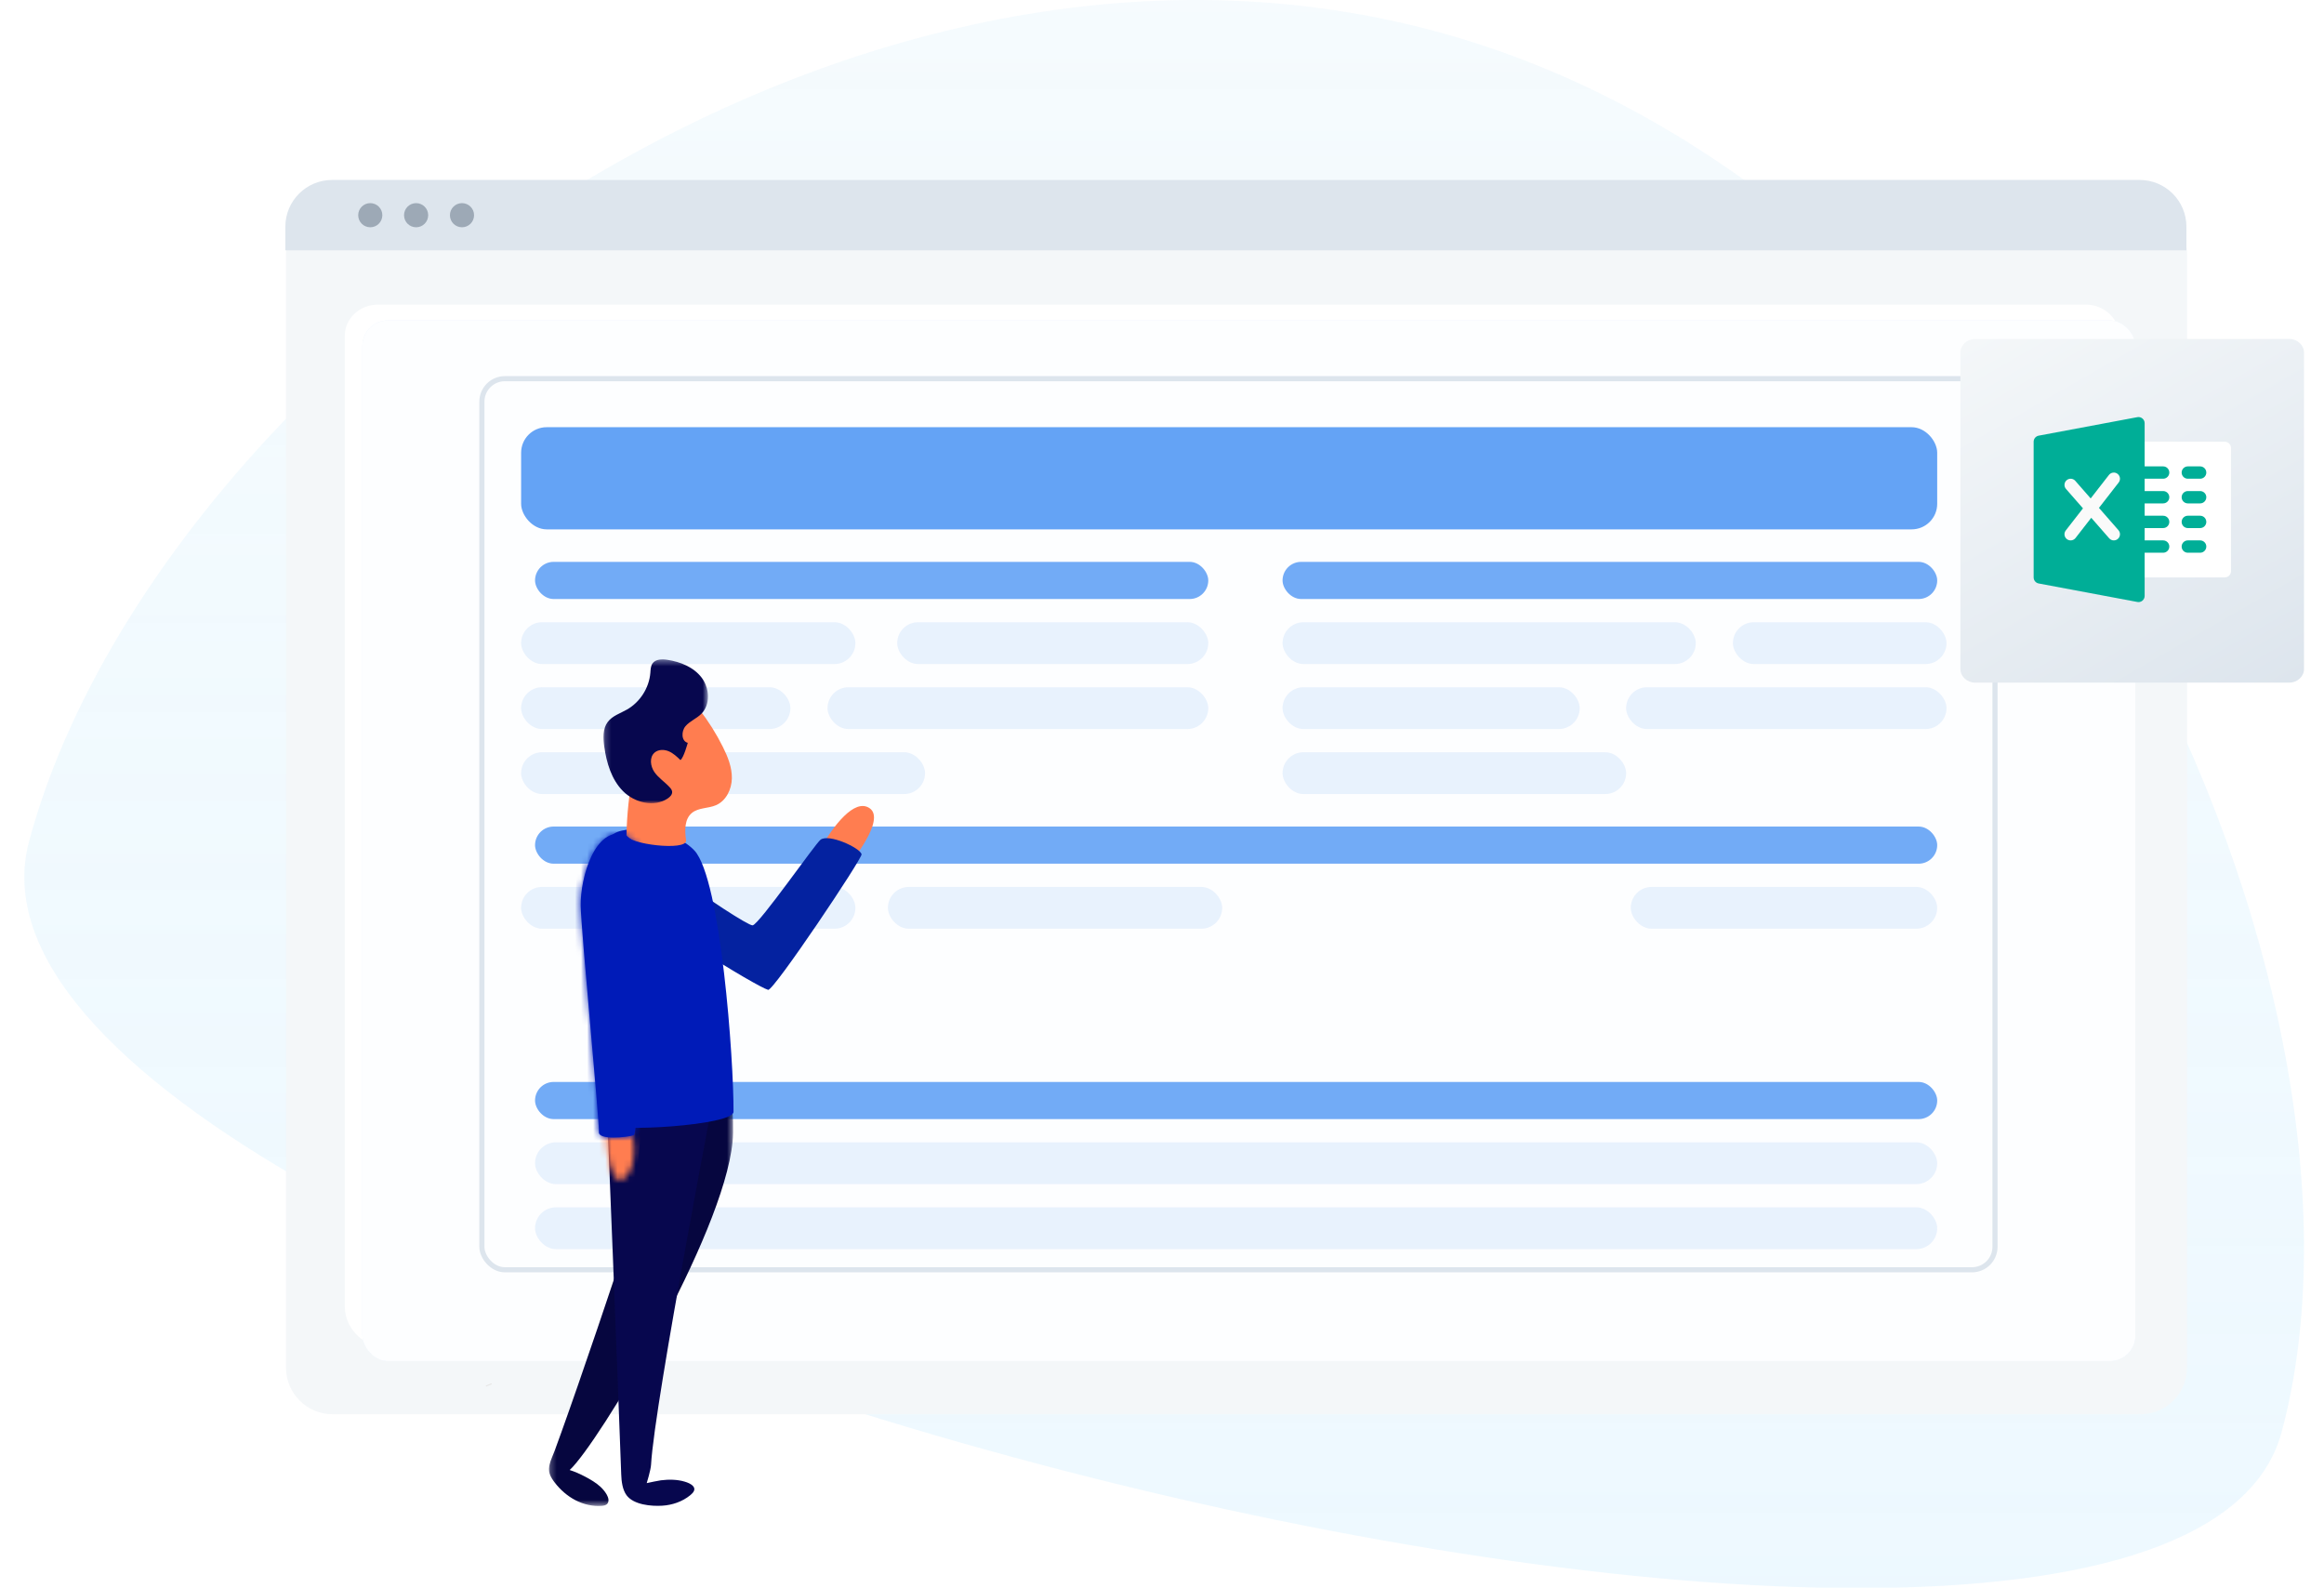
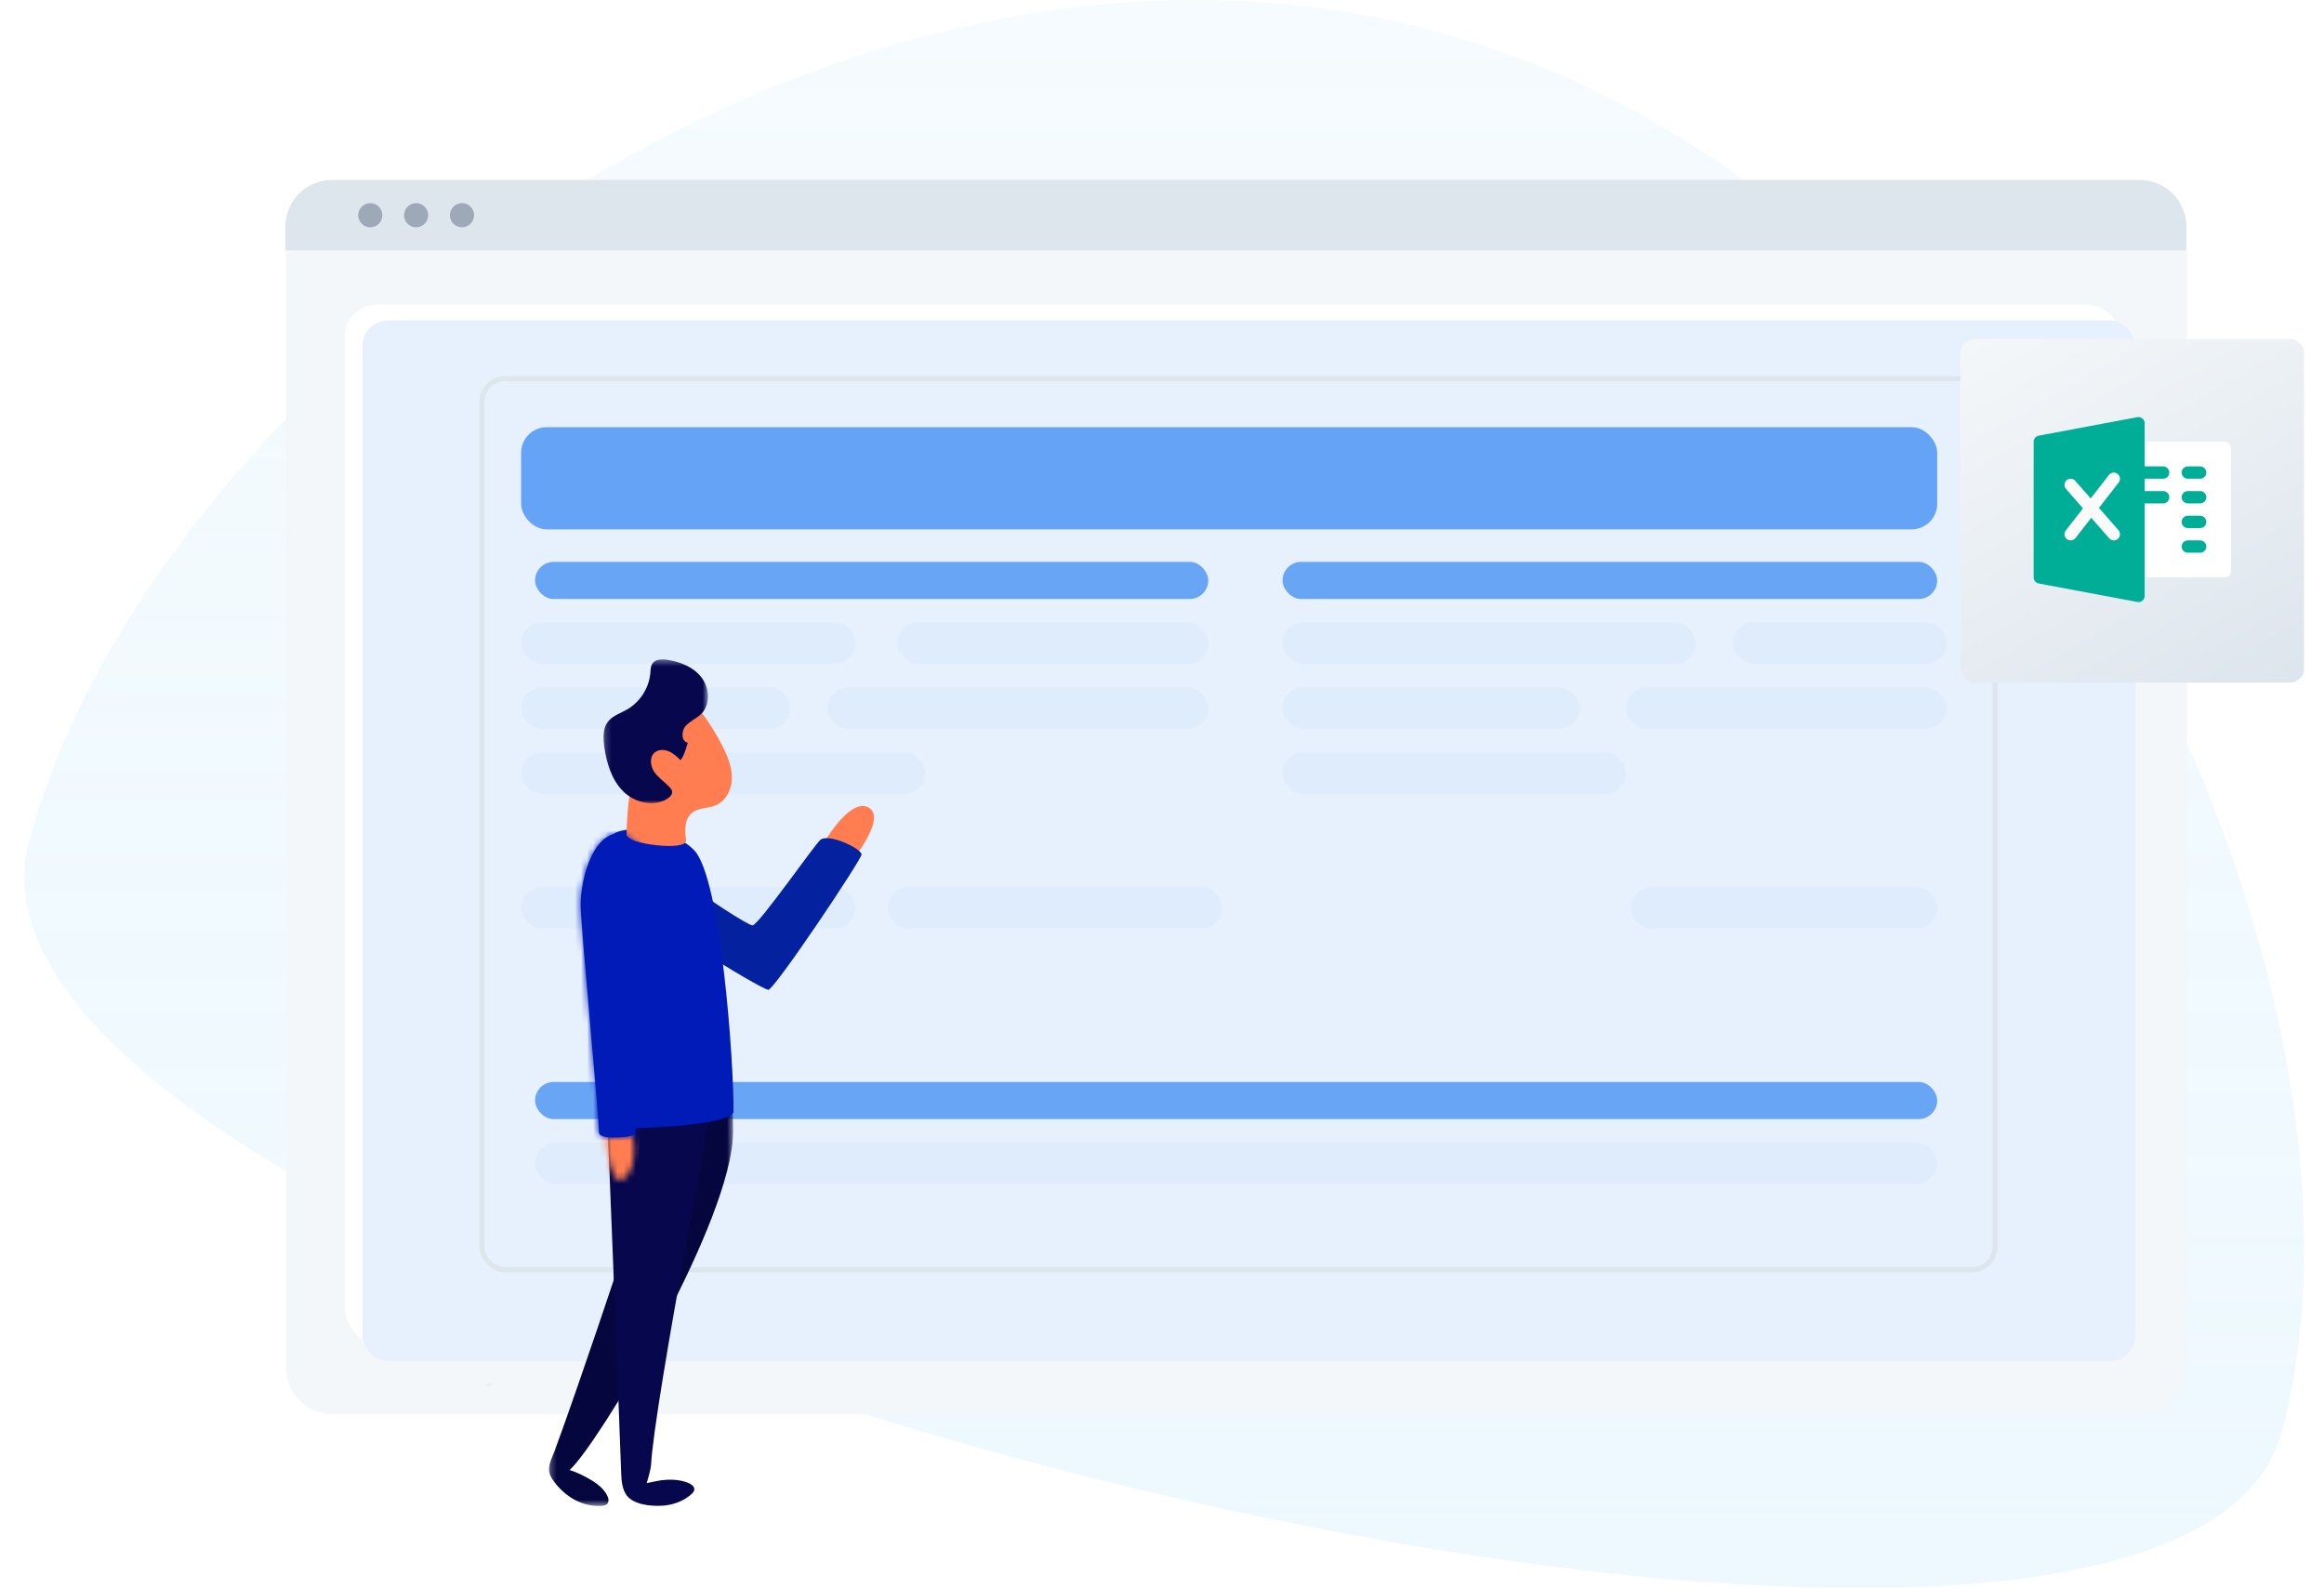
<svg xmlns="http://www.w3.org/2000/svg" width="382" height="261" viewBox="0 0 382 261" fill="none">
  <g clip-path="url(#clip0_1318_1925)">
    <path opacity="0.7" fill-rule="evenodd" clip-rule="evenodd" d="M375.031 235.372C394.358 163.568 336.037 31.834 235.585 5.04C135.132 -21.755 24.91 63.482 4.789 138.235C-15.332 212.988 355.704 307.176 375.031 235.372Z" fill="url(#paint0_linear_1318_1925)" />
    <g clip-path="url(#clip1_1318_1925)">
      <path d="M351.84 232.425H54.662C50.438 232.42 47.015 228.999 47.011 224.775V41.577C47.015 38.484 49.52 35.976 52.617 35.972H353.787C356.936 35.976 359.487 38.526 359.491 41.674V224.771C359.487 228.999 356.064 232.42 351.84 232.425Z" fill="#F4F7F9" />
      <path d="M340.998 221.589H64.039C59.977 221.589 56.675 218.497 56.675 214.695V55.168C56.675 52.349 59.123 50.055 62.133 50.055H342.815C345.876 50.055 348.362 52.387 348.362 55.252V214.695C348.362 218.497 345.06 221.589 340.998 221.589Z" fill="white" />
      <path d="M359.385 41.141H46.904V37.247C46.909 33.01 50.345 29.579 54.583 29.574H351.705C355.944 29.579 359.38 33.01 359.385 37.247V41.141Z" fill="#DDE5ED" />
      <path d="M60.862 37.352C61.958 37.352 62.847 36.464 62.847 35.368C62.847 34.272 61.958 33.384 60.862 33.384C59.766 33.384 58.878 34.272 58.878 35.368C58.878 36.464 59.766 37.352 60.862 37.352Z" fill="#9DA9B6" />
      <path d="M68.398 37.352C69.494 37.352 70.382 36.464 70.382 35.368C70.382 34.272 69.494 33.384 68.398 33.384C67.302 33.384 66.413 34.272 66.413 35.368C66.413 36.464 67.302 37.352 68.398 37.352Z" fill="#9DA9B6" />
      <path d="M75.938 37.352C77.034 37.352 77.923 36.464 77.923 35.368C77.923 34.272 77.034 33.384 75.938 33.384C74.842 33.384 73.954 34.272 73.954 35.368C73.954 36.464 74.842 37.352 75.938 37.352Z" fill="#9DA9B6" />
      <path d="M310.512 194.835H95.883C91.404 194.83 87.773 191.2 87.768 186.722V83.268C87.773 79.921 90.486 77.204 93.838 77.199H312.464C315.868 77.204 318.627 79.962 318.632 83.365V186.722C318.623 191.2 314.992 194.83 310.512 194.835ZM93.834 78.126C90.996 78.131 88.695 80.431 88.691 83.268V186.722C88.695 190.69 91.909 193.903 95.879 193.908H310.512C314.482 193.903 317.695 190.69 317.7 186.722V83.361C317.695 80.468 315.353 78.126 312.46 78.122H93.834V78.126Z" fill="#DDE5ED" />
      <path d="M103.303 186.724H303.097C307.196 186.724 310.516 183.404 310.516 179.306V92.82C310.516 88.722 307.196 85.403 303.097 85.403H103.303C99.204 85.403 95.883 88.722 95.883 92.82V179.306C95.883 183.404 99.204 186.724 103.303 186.724Z" fill="#F4F7F9" />
      <path d="M125.989 110.565C128.294 110.565 130.162 108.697 130.162 106.393C130.162 104.088 128.294 102.22 125.989 102.22C123.684 102.22 121.815 104.088 121.815 106.393C121.815 108.697 123.684 110.565 125.989 110.565Z" fill="#DDE5ED" />
      <path d="M125.989 126.329C128.294 126.329 130.162 124.461 130.162 122.156C130.162 119.852 128.294 117.984 125.989 117.984C123.684 117.984 121.815 119.852 121.815 122.156C121.815 124.461 123.684 126.329 125.989 126.329Z" fill="#DDE5ED" />
      <path d="M125.989 142.092C128.294 142.092 130.162 140.224 130.162 137.92C130.162 135.615 128.294 133.747 125.989 133.747C123.684 133.747 121.815 135.615 121.815 137.92C121.815 140.224 123.684 142.092 125.989 142.092Z" fill="#DDE5ED" />
      <path d="M125.989 157.853C128.294 157.853 130.162 155.985 130.162 153.68C130.162 151.376 128.294 149.508 125.989 149.508C123.684 149.508 121.815 151.376 121.815 153.68C121.815 155.985 123.684 157.853 125.989 157.853Z" fill="#DDE5ED" />
      <path d="M284.121 106.857H146.857C146.602 106.857 146.393 106.649 146.393 106.394C146.393 106.139 146.602 105.93 146.857 105.93H284.121C284.376 105.93 284.585 106.139 284.585 106.394C284.585 106.649 284.376 106.857 284.121 106.857Z" fill="#DDE5ED" />
      <path d="M284.121 122.621H146.857C146.602 122.621 146.393 122.412 146.393 122.157C146.393 121.902 146.602 121.694 146.857 121.694H284.121C284.376 121.694 284.585 121.902 284.585 122.157C284.585 122.412 284.376 122.621 284.121 122.621Z" fill="#DDE5ED" />
      <path d="M284.121 138.381H146.857C146.602 138.381 146.393 138.173 146.393 137.918C146.393 137.663 146.602 137.454 146.857 137.454H284.121C284.376 137.454 284.585 137.663 284.585 137.918C284.585 138.173 284.376 138.381 284.121 138.381Z" fill="#DDE5ED" />
      <path d="M284.121 154.147H146.857C146.602 154.147 146.393 153.938 146.393 153.683C146.393 153.428 146.602 153.219 146.857 153.219H284.121C284.376 153.219 284.585 153.428 284.585 153.683C284.585 153.938 284.376 154.147 284.121 154.147Z" fill="#DDE5ED" />
      <path d="M172.826 169.907H159.377C158.098 169.907 157.059 168.869 157.059 167.589V155.072C157.059 153.792 158.098 152.754 159.377 152.754H172.826C174.106 152.754 175.144 153.792 175.144 155.072V167.589C175.14 168.869 174.106 169.902 172.826 169.907Z" fill="#001BB8" />
      <path d="M202.968 169.906H189.52C188.24 169.906 187.201 168.868 187.201 167.588V139.308C187.201 138.029 188.24 136.99 189.52 136.99H202.968C204.248 136.99 205.287 138.029 205.287 139.308V167.588C205.282 168.868 204.248 169.901 202.968 169.906Z" fill="#001BB8" />
      <path d="M233.574 169.908H220.126C218.846 169.908 217.807 168.87 217.807 167.59V123.548C217.807 122.268 218.846 121.23 220.126 121.23H233.574C234.854 121.23 235.893 122.268 235.893 123.548V167.59C235.888 168.87 234.854 169.904 233.574 169.908Z" fill="#001BB8" />
      <path d="M265.108 169.908H251.66C250.38 169.908 249.341 168.869 249.341 167.59V108.248C249.341 106.969 250.38 105.93 251.66 105.93H265.108C266.388 105.93 267.427 106.969 267.427 108.248V167.59C267.422 168.869 266.388 169.903 265.108 169.908Z" fill="#001BB8" />
      <path d="M284.121 169.905H146.857C146.602 169.905 146.393 169.697 146.393 169.442C146.393 169.187 146.602 168.978 146.857 168.978H284.121C284.376 168.978 284.585 169.187 284.585 169.442C284.585 169.697 284.376 169.905 284.121 169.905Z" fill="#3F3D56" />
      <path d="M80.785 227.337L79.85 227.72L79.913 227.875L80.848 227.491L80.785 227.337Z" fill="#E6E6E6" />
      <g filter="url(#filter0_d_1318_1925)">
        <rect x="57.567" y="50.658" width="291.434" height="171.032" rx="4.194" fill="#E7F1FD" />
-         <rect x="57.567" y="50.658" width="291.434" height="171.032" rx="4.194" fill="white" fill-opacity="0.9" />
      </g>
      <rect x="79.209" y="62.235" width="248.713" height="146.45" rx="3.778" stroke="#DDE5ED" stroke-width="0.84" />
      <rect x="85.658" y="70.21" width="232.763" height="16.79" rx="4.198" fill="#64A3F5" />
      <rect x="85.658" y="102.263" width="54.947" height="6.868" rx="3.434" fill="#DAE9FC" fill-opacity="0.6" />
      <rect x="85.658" y="145.763" width="54.947" height="6.868" rx="3.434" fill="#DAE9FC" fill-opacity="0.6" />
      <rect x="145.947" y="145.763" width="54.947" height="6.868" rx="3.434" fill="#DAE9FC" fill-opacity="0.6" />
      <rect x="87.947" y="187.736" width="230.474" height="6.868" rx="3.434" fill="#DAE9FC" fill-opacity="0.6" />
-       <rect x="87.947" y="198.42" width="230.474" height="6.868" rx="3.434" fill="#DAE9FC" fill-opacity="0.6" />
      <rect x="268.053" y="145.763" width="50.368" height="6.868" rx="3.434" fill="#DAE9FC" fill-opacity="0.6" />
      <rect x="147.474" y="102.263" width="51.132" height="6.868" rx="3.434" fill="#DAE9FC" fill-opacity="0.6" />
      <rect x="85.658" y="112.947" width="44.263" height="6.868" rx="3.434" fill="#DAE9FC" fill-opacity="0.6" />
      <rect x="136.026" y="112.947" width="62.579" height="6.868" rx="3.434" fill="#DAE9FC" fill-opacity="0.6" />
      <rect x="85.658" y="123.631" width="66.395" height="6.868" rx="3.434" fill="#DAE9FC" fill-opacity="0.6" />
      <rect x="210.816" y="102.263" width="67.921" height="6.868" rx="3.434" fill="#DAE9FC" fill-opacity="0.6" />
      <rect x="210.816" y="112.947" width="48.842" height="6.868" rx="3.434" fill="#DAE9FC" fill-opacity="0.6" />
      <rect x="284.842" y="102.263" width="35.105" height="6.868" rx="3.434" fill="#DAE9FC" fill-opacity="0.6" />
      <rect x="267.289" y="112.947" width="52.658" height="6.868" rx="3.434" fill="#DAE9FC" fill-opacity="0.6" />
      <rect x="210.816" y="123.631" width="56.474" height="6.868" rx="3.434" fill="#DAE9FC" fill-opacity="0.6" />
      <rect x="87.947" y="92.341" width="110.658" height="6.105" rx="3.053" fill="#1774F0" fill-opacity="0.6" />
-       <rect x="87.947" y="135.841" width="230.474" height="6.105" rx="3.053" fill="#1774F0" fill-opacity="0.6" />
      <rect x="87.947" y="177.815" width="230.474" height="6.105" rx="3.053" fill="#1774F0" fill-opacity="0.6" />
      <rect x="210.816" y="92.341" width="107.605" height="6.105" rx="3.053" fill="#1774F0" fill-opacity="0.6" />
    </g>
    <mask id="mask0_1318_1925" style="mask-type:luminance" maskUnits="userSpaceOnUse" x="90" y="157" width="31" height="91">
      <path fill-rule="evenodd" clip-rule="evenodd" d="M120.501 157.737H90.237V247.501H120.501V157.737Z" fill="white" />
    </mask>
    <g mask="url(#mask0_1318_1925)">
      <path fill-rule="evenodd" clip-rule="evenodd" d="M90.351 240.628C90.533 239.898 90.893 239.172 91.137 238.511C91.517 237.482 91.891 236.451 92.262 235.419C93.19 232.838 94.097 230.249 94.997 227.658C96.08 224.541 97.15 221.419 98.212 218.294C99.385 214.841 100.549 211.384 101.705 207.924C102.904 204.335 104.095 200.743 105.277 197.147C106.436 193.622 107.587 190.093 108.727 186.561C109.78 183.299 110.825 180.034 111.855 176.764C112.738 173.966 113.61 171.163 114.461 168.355C115.108 166.219 115.746 164.08 116.344 161.931C116.696 160.663 117.071 159.386 117.303 158.09C117.325 157.972 117.345 157.855 117.36 157.737C117.36 157.737 121.122 180.432 120.412 187.654C118.879 203.235 98.215 237.411 93.659 241.57L93.65 241.598C94.431 241.844 95.293 242.212 96.178 242.681C97.081 243.159 97.982 243.683 98.733 244.383C99.296 244.909 100.449 246.269 99.849 247.101C99.648 247.379 99.269 247.452 98.927 247.479C97.437 247.596 95.925 247.244 94.597 246.559C93.27 245.874 92.123 244.862 91.204 243.684C90.853 243.234 90.531 242.752 90.351 242.21C90.18 241.696 90.218 241.161 90.351 240.628Z" fill="#06063F" />
    </g>
    <path fill-rule="evenodd" clip-rule="evenodd" d="M135.037 139.168C136.855 135.96 140.438 131.075 142.953 132.835C145.673 134.738 139.681 141.936 139.681 141.936L135.037 139.168Z" fill="#FF7D50" />
    <path fill-rule="evenodd" clip-rule="evenodd" d="M118.631 173.203C118.09 176.062 107.569 230.499 107.015 240.724C106.969 241.588 106.302 243.746 106.302 243.746C106.763 243.649 108.118 243.348 108.626 243.284C109.918 243.123 111.298 243.129 112.554 243.506C113.022 243.647 113.585 243.862 113.919 244.235C114.43 244.807 113.93 245.35 113.438 245.749C112.152 246.792 110.511 247.353 108.858 247.456C107.067 247.568 104.159 247.32 102.992 245.743C102.311 244.823 102.151 243.441 102.112 242.334C101.541 226.28 99.804 182.514 99.646 180.099L118.631 173.203Z" fill="#07074E" />
    <path fill-rule="evenodd" clip-rule="evenodd" d="M108.064 142.368C109.544 142.072 111.085 143.658 112.33 144.67C115.363 147.135 123.06 152.174 123.712 152.077C124.795 151.916 133.998 138.657 134.875 138.002C136.256 136.971 141.332 139.331 141.624 140.387C141.8 141.021 127.126 162.919 126.258 162.679C124.386 162.16 105.856 150.91 105.417 148.429C105.087 146.563 105.559 144.457 106.889 143.065C107.272 142.664 107.666 142.448 108.064 142.368Z" fill="#0422A0" />
    <path fill-rule="evenodd" clip-rule="evenodd" d="M114.161 139.801C118.482 144.495 120.623 174.3 120.571 182.72C120.557 184.965 100.72 186.146 99.778 184.766C98.954 183.558 99.225 138.712 100.52 137.339C102.402 135.344 110.817 136.169 114.161 139.801Z" fill="#001BB8" />
    <path fill-rule="evenodd" clip-rule="evenodd" d="M102.98 137.207C103.047 133.852 103.399 130.502 104.029 127.205C104.857 122.873 106.308 118.406 109.598 115.465C110.091 115.025 110.645 114.613 111.294 114.488C112.761 114.207 114.05 115.444 114.966 116.623C116.454 118.538 117.751 120.601 118.831 122.771C119.635 124.386 120.331 126.12 120.298 127.924C120.265 129.726 119.348 131.613 117.692 132.33C116.408 132.885 114.811 132.713 113.731 133.601C112.494 134.62 112.537 136.501 112.771 138.086C113.047 139.956 102.95 138.728 102.98 137.207Z" fill="#FF7D50" />
    <mask id="mask1_1318_1925" style="mask-type:luminance" maskUnits="userSpaceOnUse" x="99" y="108" width="18" height="25">
      <path fill-rule="evenodd" clip-rule="evenodd" d="M116.37 108.368H99.192V132.008H116.37V108.368Z" fill="white" />
    </mask>
    <g mask="url(#mask1_1318_1925)">
      <path fill-rule="evenodd" clip-rule="evenodd" d="M99.897 118.648C100.662 117.633 101.973 117.234 103.076 116.601C105.217 115.373 106.692 113.056 106.898 110.598C106.943 110.059 106.943 109.481 107.252 109.038C107.754 108.318 108.804 108.3 109.672 108.432C111.82 108.759 113.998 109.628 115.319 111.352C116.641 113.075 116.812 115.779 115.278 117.317C114.499 118.098 113.392 118.507 112.676 119.346C111.961 120.185 111.978 121.816 113.05 122.081C113.05 122.081 112.399 124.511 111.847 124.918C111.261 124.354 110.656 123.778 109.906 123.465C109.155 123.151 108.215 123.153 107.599 123.685C106.708 124.454 106.899 125.938 107.575 126.902C108.252 127.865 109.281 128.518 110.077 129.385C110.266 129.59 110.449 129.825 110.48 130.102C110.53 130.556 110.162 130.945 109.785 131.203C107.556 132.731 104.313 131.942 102.409 130.024C100.504 128.106 99.697 125.358 99.317 122.683C99.12 121.301 99.057 119.764 99.897 118.648Z" fill="#07074E" />
    </g>
    <mask id="mask2_1318_1925" style="mask-type:luminance" maskUnits="userSpaceOnUse" x="99" y="174" width="6" height="20">
      <path fill-rule="evenodd" clip-rule="evenodd" d="M103.089 193.184C99.504 197.613 99.184 181.689 99.184 181.689L100.627 174.66C100.627 174.66 106.674 188.755 103.089 193.184Z" fill="white" />
    </mask>
    <g mask="url(#mask2_1318_1925)">
      <path fill-rule="evenodd" clip-rule="evenodd" d="M99.118 173.721L106.418 174.393L104.518 195.004L97.219 194.332L99.118 173.721Z" fill="#FF7D50" />
    </g>
    <path fill-rule="evenodd" clip-rule="evenodd" d="M95.448 148.863C95.51 152.835 98.569 184.686 98.444 186.044C98.319 187.401 102.991 186.936 104.17 186.571C105.349 186.205 104.559 138.593 104.559 138.593L102.7 137.159C97.8 135.76 95.375 144.228 95.448 148.863Z" fill="#001BB8" />
    <mask id="mask3_1318_1925" style="mask-type:luminance" maskUnits="userSpaceOnUse" x="95" y="137" width="10" height="50">
      <path fill-rule="evenodd" clip-rule="evenodd" d="M102.7 137.158L104.559 138.593C104.559 138.593 105.349 186.205 104.17 186.57C102.991 186.936 98.318 187.401 98.444 186.044C98.569 184.686 95.51 152.835 95.448 148.863C95.38 144.574 97.451 137.004 101.643 137.004C101.981 137.004 102.334 137.054 102.7 137.158Z" fill="white" />
    </mask>
    <g mask="url(#mask3_1318_1925)">
      <path fill-rule="evenodd" clip-rule="evenodd" d="M95.592 135.579L109.715 136.878L104.982 188.233L90.859 186.934L95.592 135.579Z" fill="#001BB8" />
    </g>
    <path d="M324.621 112.184H376.327C377.61 112.184 378.711 111.171 378.711 109.973V57.922C378.711 56.724 377.61 55.711 376.327 55.711H324.621C323.337 55.711 322.237 56.724 322.237 57.922V109.973C322.237 111.171 323.337 112.184 324.621 112.184Z" fill="url(#paint1_linear_1318_1925)" />
    <path d="M365.696 94.894H351.506C350.946 94.894 350.492 94.44 350.492 93.881C350.492 93.321 350.492 74.168 350.492 73.609C350.492 73.049 350.946 72.595 351.506 72.595H365.696C366.256 72.595 366.71 73.049 366.71 73.609V93.881C366.71 94.44 366.256 94.894 365.696 94.894Z" fill="white" />
    <path d="M355.56 78.676H351.506C350.946 78.676 350.492 78.222 350.492 77.662C350.492 77.103 350.946 76.648 351.506 76.648H355.56C356.12 76.648 356.574 77.103 356.574 77.662C356.574 78.222 356.12 78.676 355.56 78.676Z" fill="#00AE97" />
    <path d="M355.56 82.731H351.506C350.946 82.731 350.492 82.277 350.492 81.717C350.492 81.158 350.946 80.704 351.506 80.704H355.56C356.12 80.704 356.574 81.158 356.574 81.717C356.574 82.277 356.12 82.731 355.56 82.731Z" fill="#00AE97" />
-     <path d="M355.56 86.786H351.506C350.946 86.786 350.492 86.332 350.492 85.772C350.492 85.213 350.946 84.758 351.506 84.758H355.56C356.12 84.758 356.574 85.213 356.574 85.772C356.574 86.332 356.12 86.786 355.56 86.786Z" fill="#00AE97" />
-     <path d="M355.56 90.839H351.506C350.946 90.839 350.492 90.385 350.492 89.826C350.492 89.266 350.946 88.812 351.506 88.812H355.56C356.12 88.812 356.574 89.266 356.574 89.826C356.574 90.385 356.12 90.839 355.56 90.839Z" fill="#00AE97" />
    <path d="M361.642 78.676H359.615C359.055 78.676 358.601 78.222 358.601 77.662C358.601 77.103 359.055 76.649 359.615 76.649H361.642C362.201 76.649 362.655 77.103 362.655 77.662C362.655 78.222 362.201 78.676 361.642 78.676Z" fill="#00AE97" />
    <path d="M361.642 82.731H359.615C359.055 82.731 358.601 82.277 358.601 81.717C358.601 81.158 359.055 80.704 359.615 80.704H361.642C362.201 80.704 362.655 81.158 362.655 81.717C362.655 82.277 362.201 82.731 361.642 82.731Z" fill="#00AE97" />
    <path d="M361.642 86.786H359.615C359.055 86.786 358.601 86.332 358.601 85.772C358.601 85.213 359.055 84.758 359.615 84.758H361.642C362.201 84.758 362.655 85.213 362.655 85.772C362.655 86.332 362.201 86.786 361.642 86.786Z" fill="#00AE97" />
    <path d="M361.642 90.839H359.615C359.055 90.839 358.601 90.385 358.601 89.826C358.601 89.266 359.055 88.812 359.615 88.812H361.642C362.201 88.812 362.655 89.266 362.655 89.826C362.655 90.385 362.201 90.839 361.642 90.839Z" fill="#00AE97" />
    <path d="M352.152 68.775C351.921 68.582 351.611 68.499 351.319 68.56L335.101 71.6C334.621 71.69 334.274 72.107 334.274 72.596V94.895C334.274 95.382 334.621 95.802 335.101 95.891L351.319 98.931C351.38 98.944 351.443 98.95 351.506 98.95C351.741 98.95 351.97 98.869 352.152 98.717C352.386 98.524 352.519 98.236 352.519 97.936V69.555C352.519 69.253 352.386 68.967 352.152 68.775Z" fill="#00AE97" />
    <path d="M348.214 87.133L345.009 83.47L348.25 79.302C348.595 78.86 348.514 78.223 348.074 77.879C347.634 77.534 346.998 77.615 346.651 78.055L343.649 81.915L341.119 79.024C340.748 78.598 340.107 78.56 339.689 78.929C339.268 79.298 339.225 79.938 339.594 80.358L342.382 83.545L339.556 87.177C339.211 87.619 339.292 88.256 339.732 88.6C339.918 88.745 340.139 88.813 340.356 88.813C340.658 88.813 340.956 88.68 341.157 88.422L343.742 85.097L346.689 88.465C346.89 88.696 347.17 88.813 347.452 88.813C347.689 88.813 347.926 88.73 348.119 88.562C348.54 88.193 348.583 87.552 348.214 87.133Z" fill="#FAFAFA" />
  </g>
  <defs>
    <filter id="filter0_d_1318_1925" x="49.568" y="42.659" width="311.432" height="191.031" filterUnits="userSpaceOnUse" color-interpolation-filters="sRGB">
      <feFlood flood-opacity="0" result="BackgroundImageFix" />
      <feColorMatrix in="SourceAlpha" type="matrix" values="0 0 0 0 0 0 0 0 0 0 0 0 0 0 0 0 0 0 127 0" result="hardAlpha" />
      <feOffset dx="2" dy="2" />
      <feGaussianBlur stdDeviation="5" />
      <feColorMatrix type="matrix" values="0 0 0 0 0.616 0 0 0 0 0.663 0 0 0 0 0.714 0 0 0 0.2 0" />
      <feBlend mode="normal" in2="BackgroundImageFix" result="effect1_dropShadow_1318_1925" />
      <feBlend mode="normal" in="SourceGraphic" in2="effect1_dropShadow_1318_1925" result="shape" />
    </filter>
    <linearGradient id="paint0_linear_1318_1925" x1="191.355" y1="0" x2="191.355" y2="261" gradientUnits="userSpaceOnUse">
      <stop stop-color="#F1F9FD" />
      <stop offset="1" stop-color="#E3F5FF" stop-opacity="0.9" />
    </linearGradient>
    <linearGradient id="paint1_linear_1318_1925" x1="298.994" y1="70.056" x2="336.561" y2="135.443" gradientUnits="userSpaceOnUse">
      <stop offset="0.001" stop-color="#F4F7F9" />
      <stop offset="0.999" stop-color="#DDE5ED" />
    </linearGradient>
    <clipPath id="clip0_1318_1925">
      <rect width="382" height="260.934" fill="white" />
    </clipPath>
    <clipPath id="clip1_1318_1925">
      <rect width="312.587" height="202.851" fill="white" transform="translate(46.904 29.575)" />
    </clipPath>
  </defs>
</svg>